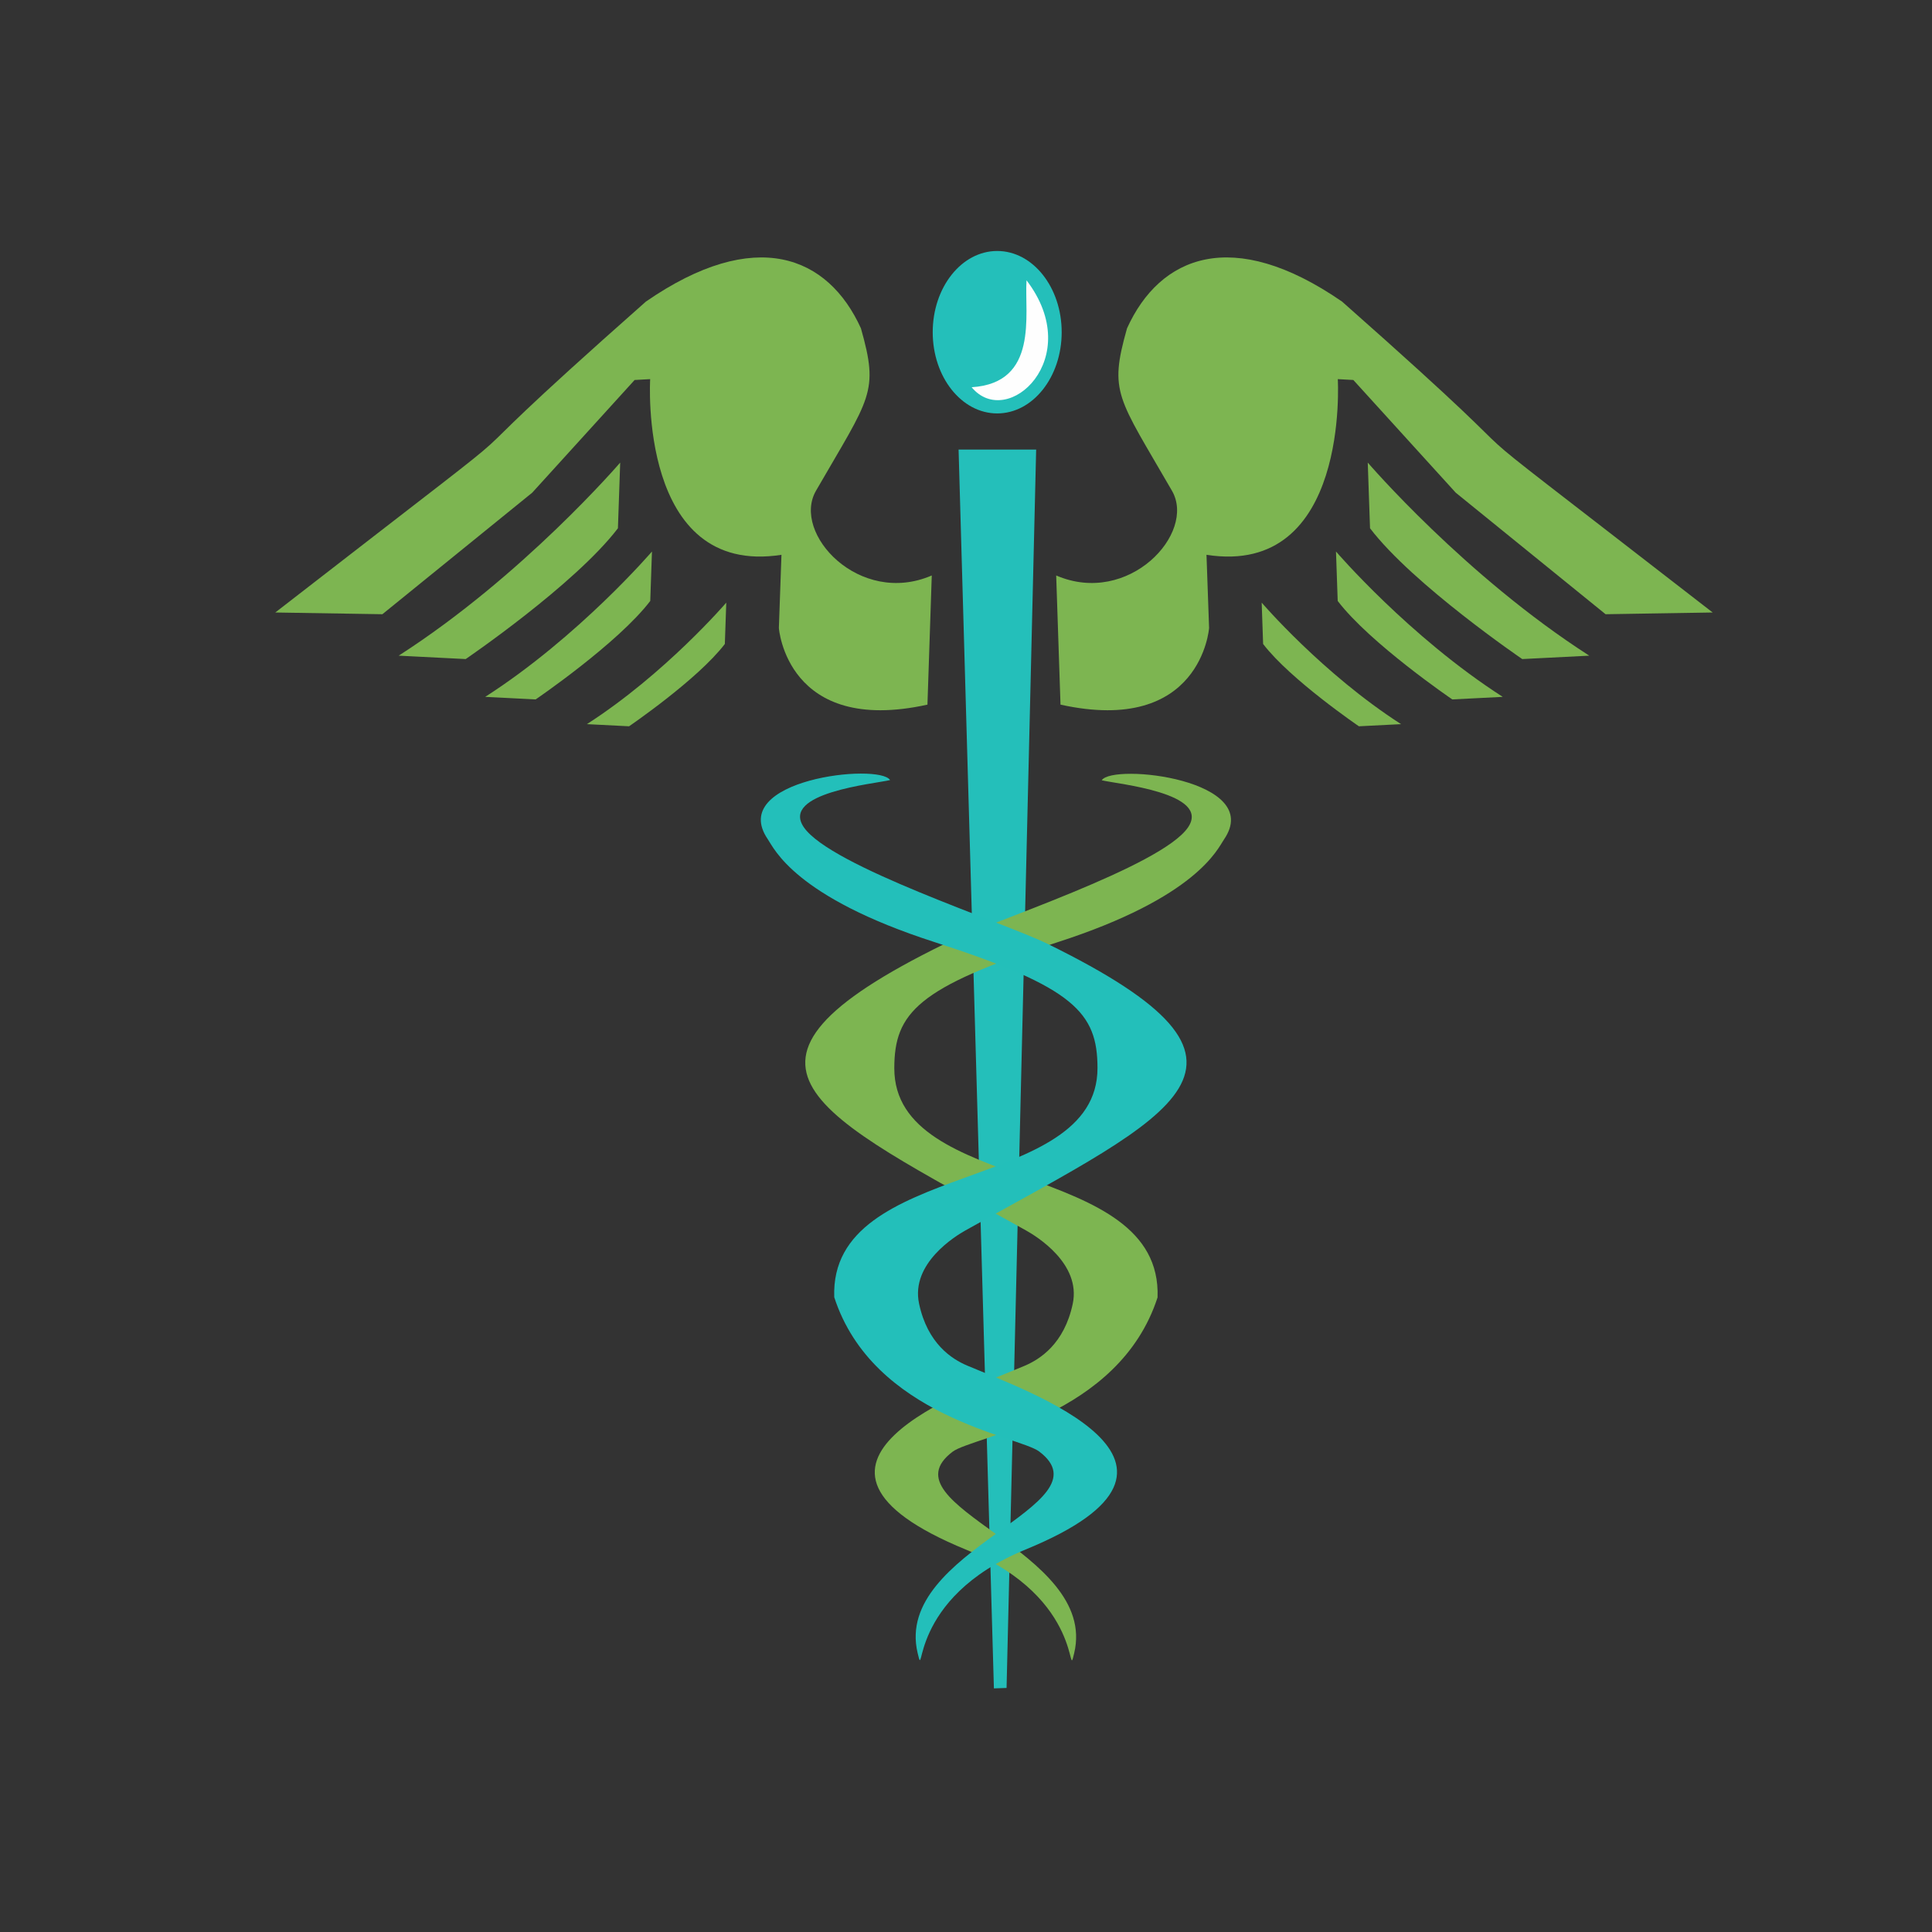
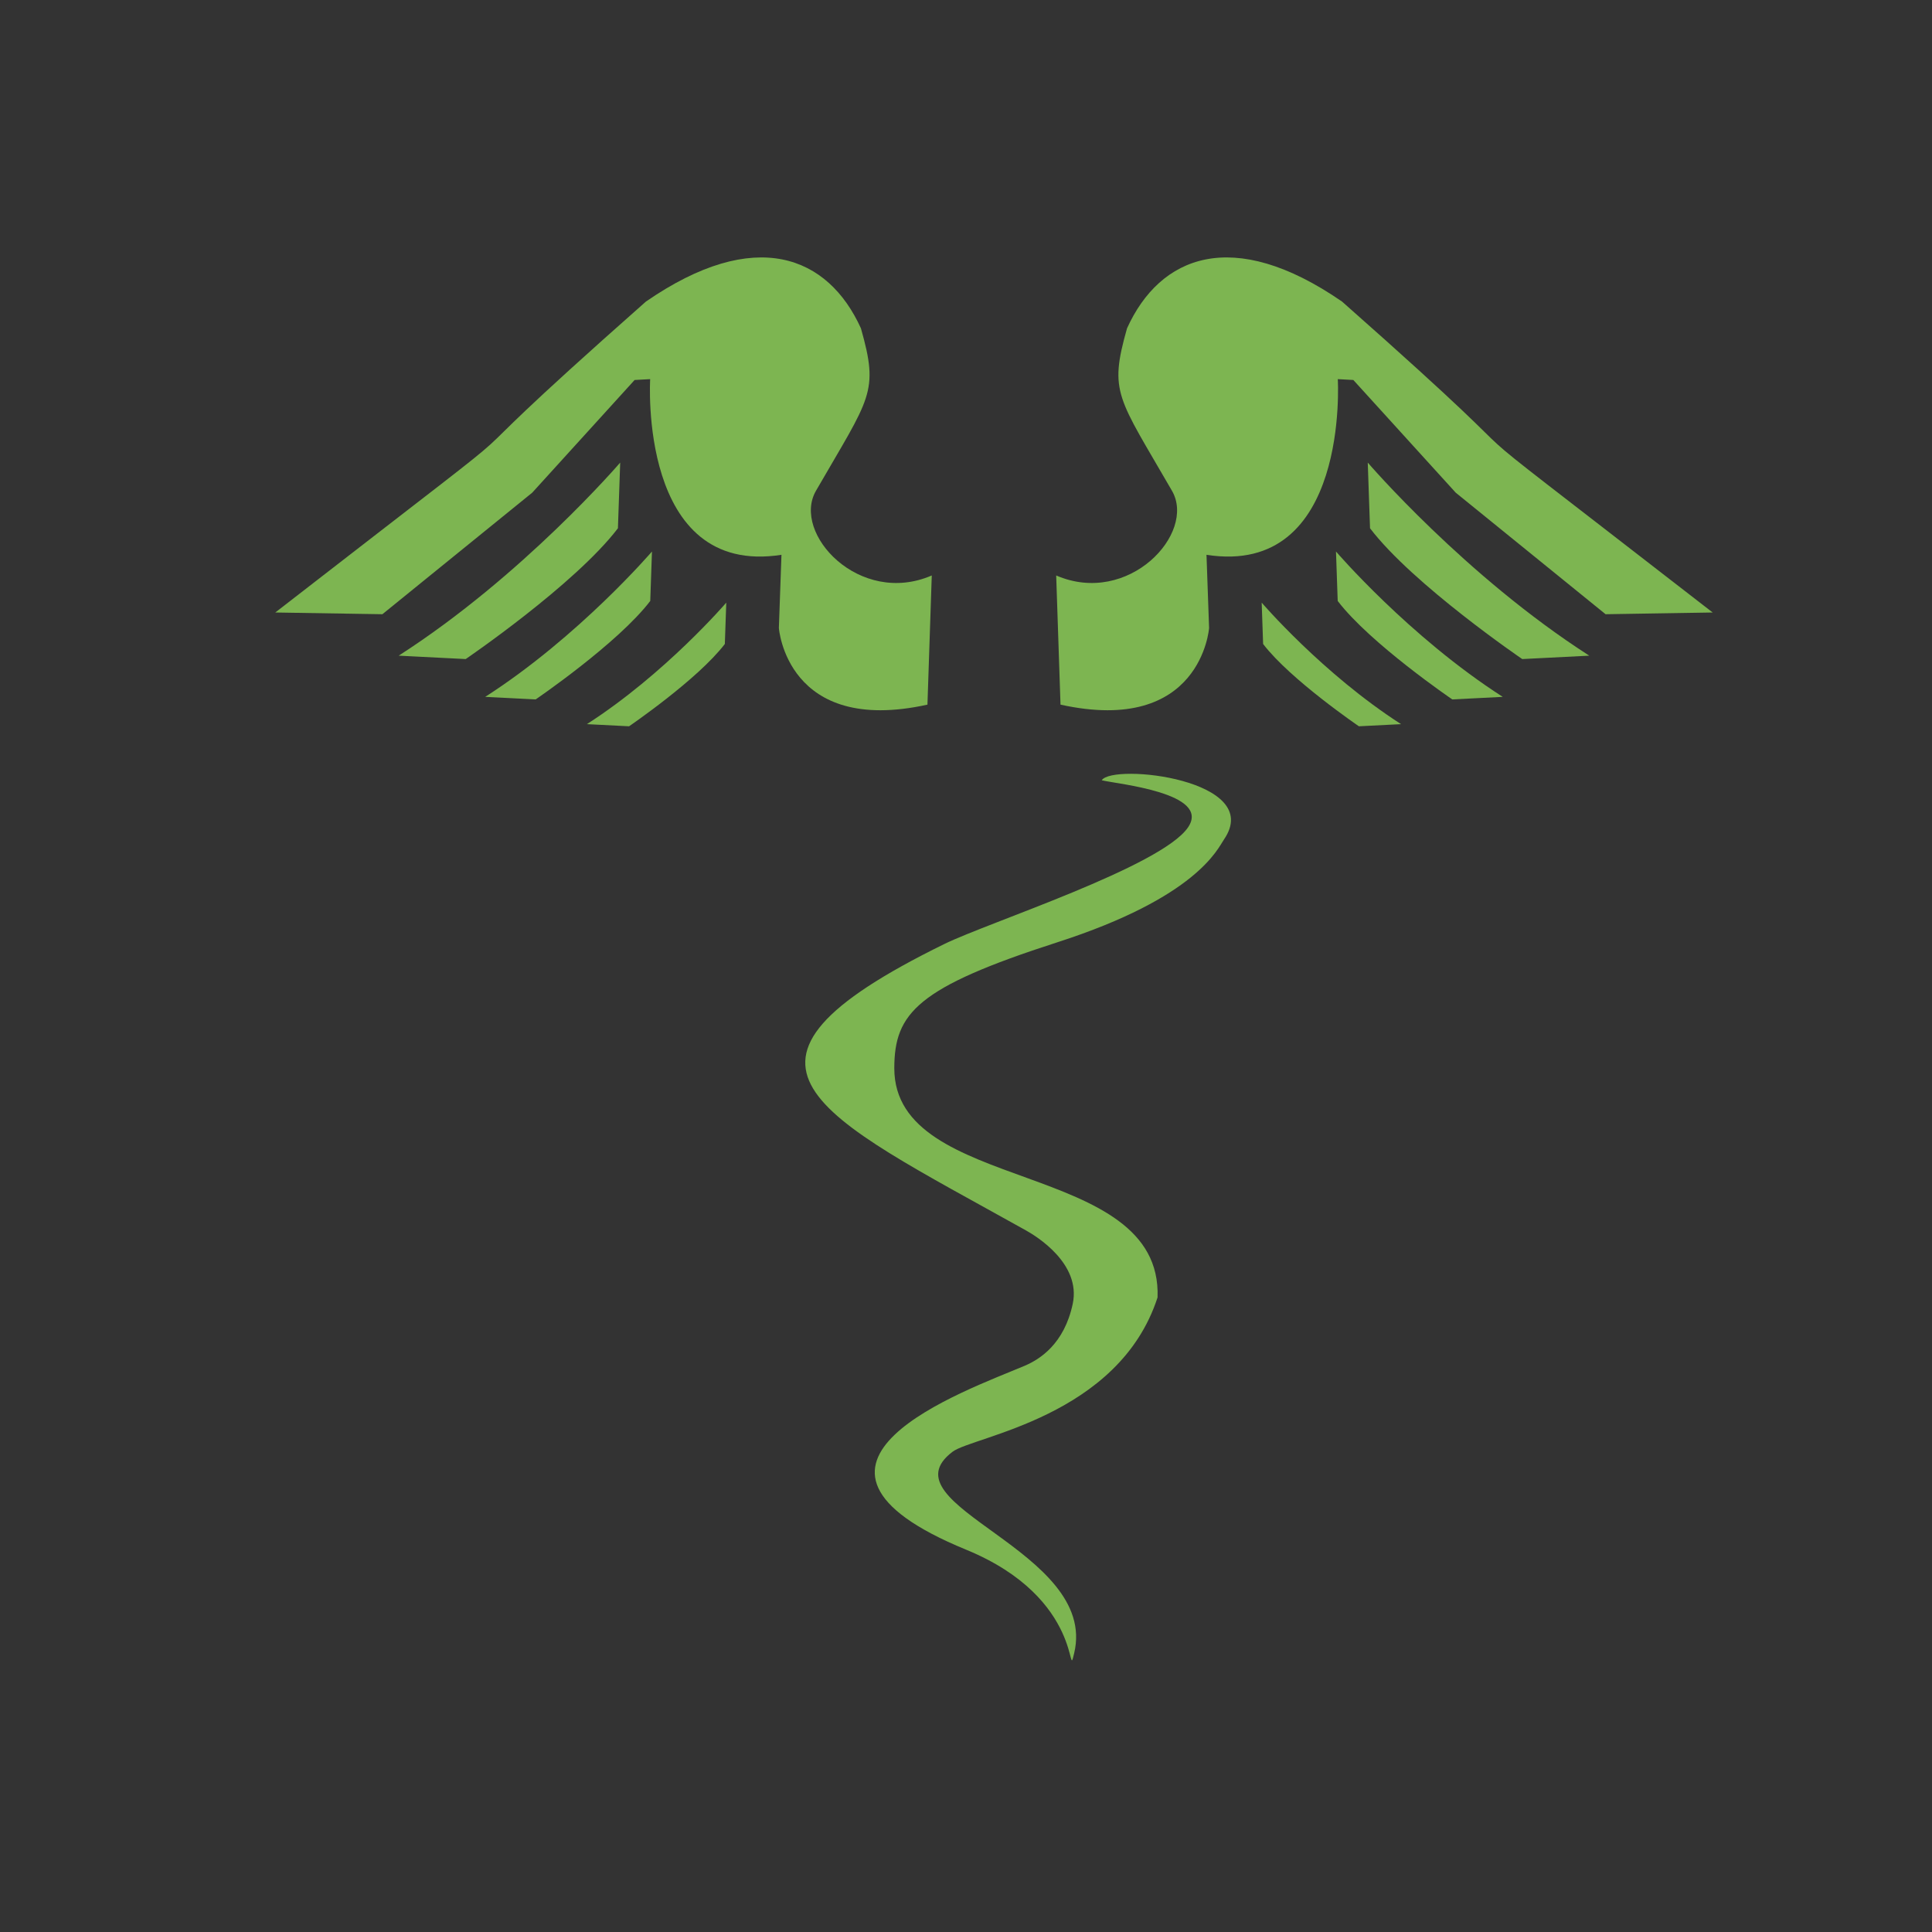
<svg xmlns="http://www.w3.org/2000/svg" xml:space="preserve" width="250mm" height="250mm" version="1.0" style="shape-rendering:geometricPrecision;text-rendering:geometricPrecision;image-rendering:optimizeQuality;fill-rule:evenodd;clip-rule:evenodd" viewBox="0 0 25000 25000">
  <rect x="0" y="0" width="25000" height="25000" fill="#333333" stroke="none" />
  <defs>
    <style>
            .fil0{fill:#7db551}
        </style>
  </defs>
  <g id="Слой_x0020_1">
    <g id="_2802073416992">
      <path class="fil0" d="m3562.05 7925.68 1386.03 22.29 1939.24-1573.1 1324.62-1457.83 201.21-11.13s-156.47 2562.92 1699 2273.18l-33.55 947.15s100.63 1392.91 1922.57 991.74l55.88-1671.46c-935.93 404.32-1815.8-545.13-1498.47-1095.58 703.69-1219.79 818.22-1267.05 581.89-2102.48-424.74-936.02-1363.65-1326.02-2783.21-345.43-3353.29 2964.06-413.57 624.01-4795.21 4022.65z" />
      <path class="fil0" d="m5158.98 8484.29 867.24 43.96s1412.77-962.5 1969.69-1692.49l29.4-849.92S6768.53 7451.22 5158.98 8484.29zm1119.75 533.05 652.83 33.09s1063.49-724.54 1482.71-1274.05l22.14-639.79s-946.07 1103.08-2157.68 1880.75zm1315.51 353.06 545.72 27.66s888.99-605.66 1239.43-1065.01l18.5-534.81s-790.83 922.09-1803.65 1572.16zm14567.81-1444.72-1386.03 22.29-1939.23-1573.1-1324.63-1457.83-201.2-11.13s156.46 2562.92-1699.01 2273.18l33.55 947.15s-100.62 1392.91-1922.56 991.74l-55.89-1671.46c935.94 404.32 1815.8-545.13 1498.47-1095.58-703.68-1219.79-818.21-1267.05-581.89-2102.48 424.74-936.02 1363.65-1326.02 2783.21-345.43 3353.3 2964.06 413.57 624.01 4795.21 4022.65z" />
      <path class="fil0" d="m20565.13 8484.29-867.25 43.96s-1412.77-962.5-1969.68-1692.49l-29.41-849.92s1256.79 1465.38 2866.34 2498.45zm-1119.76 533.05-652.83 33.09s-1063.48-724.54-1482.71-1274.05l-22.14-639.79s946.07 1103.08 2157.68 1880.75zm-1315.51 353.06-545.71 27.66s-889-605.66-1239.44-1065.01l-18.5-534.81s790.84 922.09 1803.65 1572.16z" />
-       <path d="M12404.07 5817.12h1003.75l-382.9 16024.87-163.84 5.68zm499.65-467.39c-460.81 0-834.38-470.57-834.38-1051.05 0-580.45 373.57-1051.01 834.38-1051.01 460.79 0 834.36 470.56 834.36 1051.01 0 580.48-373.57 1051.05-834.36 1051.05z" style="fill:#24bfba" />
-       <path d="M12572.96 5010.73c461.1 558.16 1481.31-374.83 710.14-1383.72-28.07 442.23 161.46 1329.39-710.14 1383.72z" style="fill:#fefefe" />
      <path class="fil0" d="M14256.3 10096.79c203.73 48.97 1422.66 163.65 1115.71 610.84-348.76 508.12-2582.15 1227.96-3154.76 1508.93-3202.28 1571.3-1672.17 2179.76 1060.54 3705.9 132.08 73.76 713.28 428.51 603.56 948.17-109.72 519.66-425.62 718.96-621.87 802.27-764 324.35-3472.97 1265.82-759.04 2379.51 1547.02 634.83 1298.5 1761.76 1399.22 1340.19 318.97-1335.16-2495.79-1909.48-1572.97-2607.43 265.2-200.58 2149.1-446.74 2652.08-1996.6 64.7-1796.37-3409.77-1327.92-3406.53-2967.48 1.4-712.02 297.21-1043.97 2107.93-1627.43 1810.73-583.47 2076.03-1210.89 2158.25-1331.05 530.43-775.29-1441.71-989.75-1582.12-765.82z" />
-       <path d="M11517.5 10094.09c-203.73 48.97-1422.66 163.64-1115.71 610.83 348.76 508.12 2582.15 1227.96 3154.76 1508.94 3202.28 1571.29 1672.17 2179.75-1060.54 3705.9-132.08 73.75-713.28 428.51-603.56 948.16 109.72 519.66 425.62 718.96 621.87 802.28 763.99 324.35 3472.96 1265.82 759.04 2379.5-1547.02 634.83-1298.5 1761.77-1399.22 1340.19-318.97-1335.16 2495.79-1909.48 1572.97-2607.43-265.21-200.58-2149.1-446.74-2652.08-1996.6-64.7-1796.37 3409.77-1327.91 3406.53-2967.47-1.41-712.03-297.21-1043.97-2107.93-1627.44-1810.73-583.46-2076.03-1210.89-2158.25-1331.05-530.44-775.28 1441.7-989.75 1582.12-765.81z" style="fill:#23bfba" />
    </g>
  </g>
</svg>